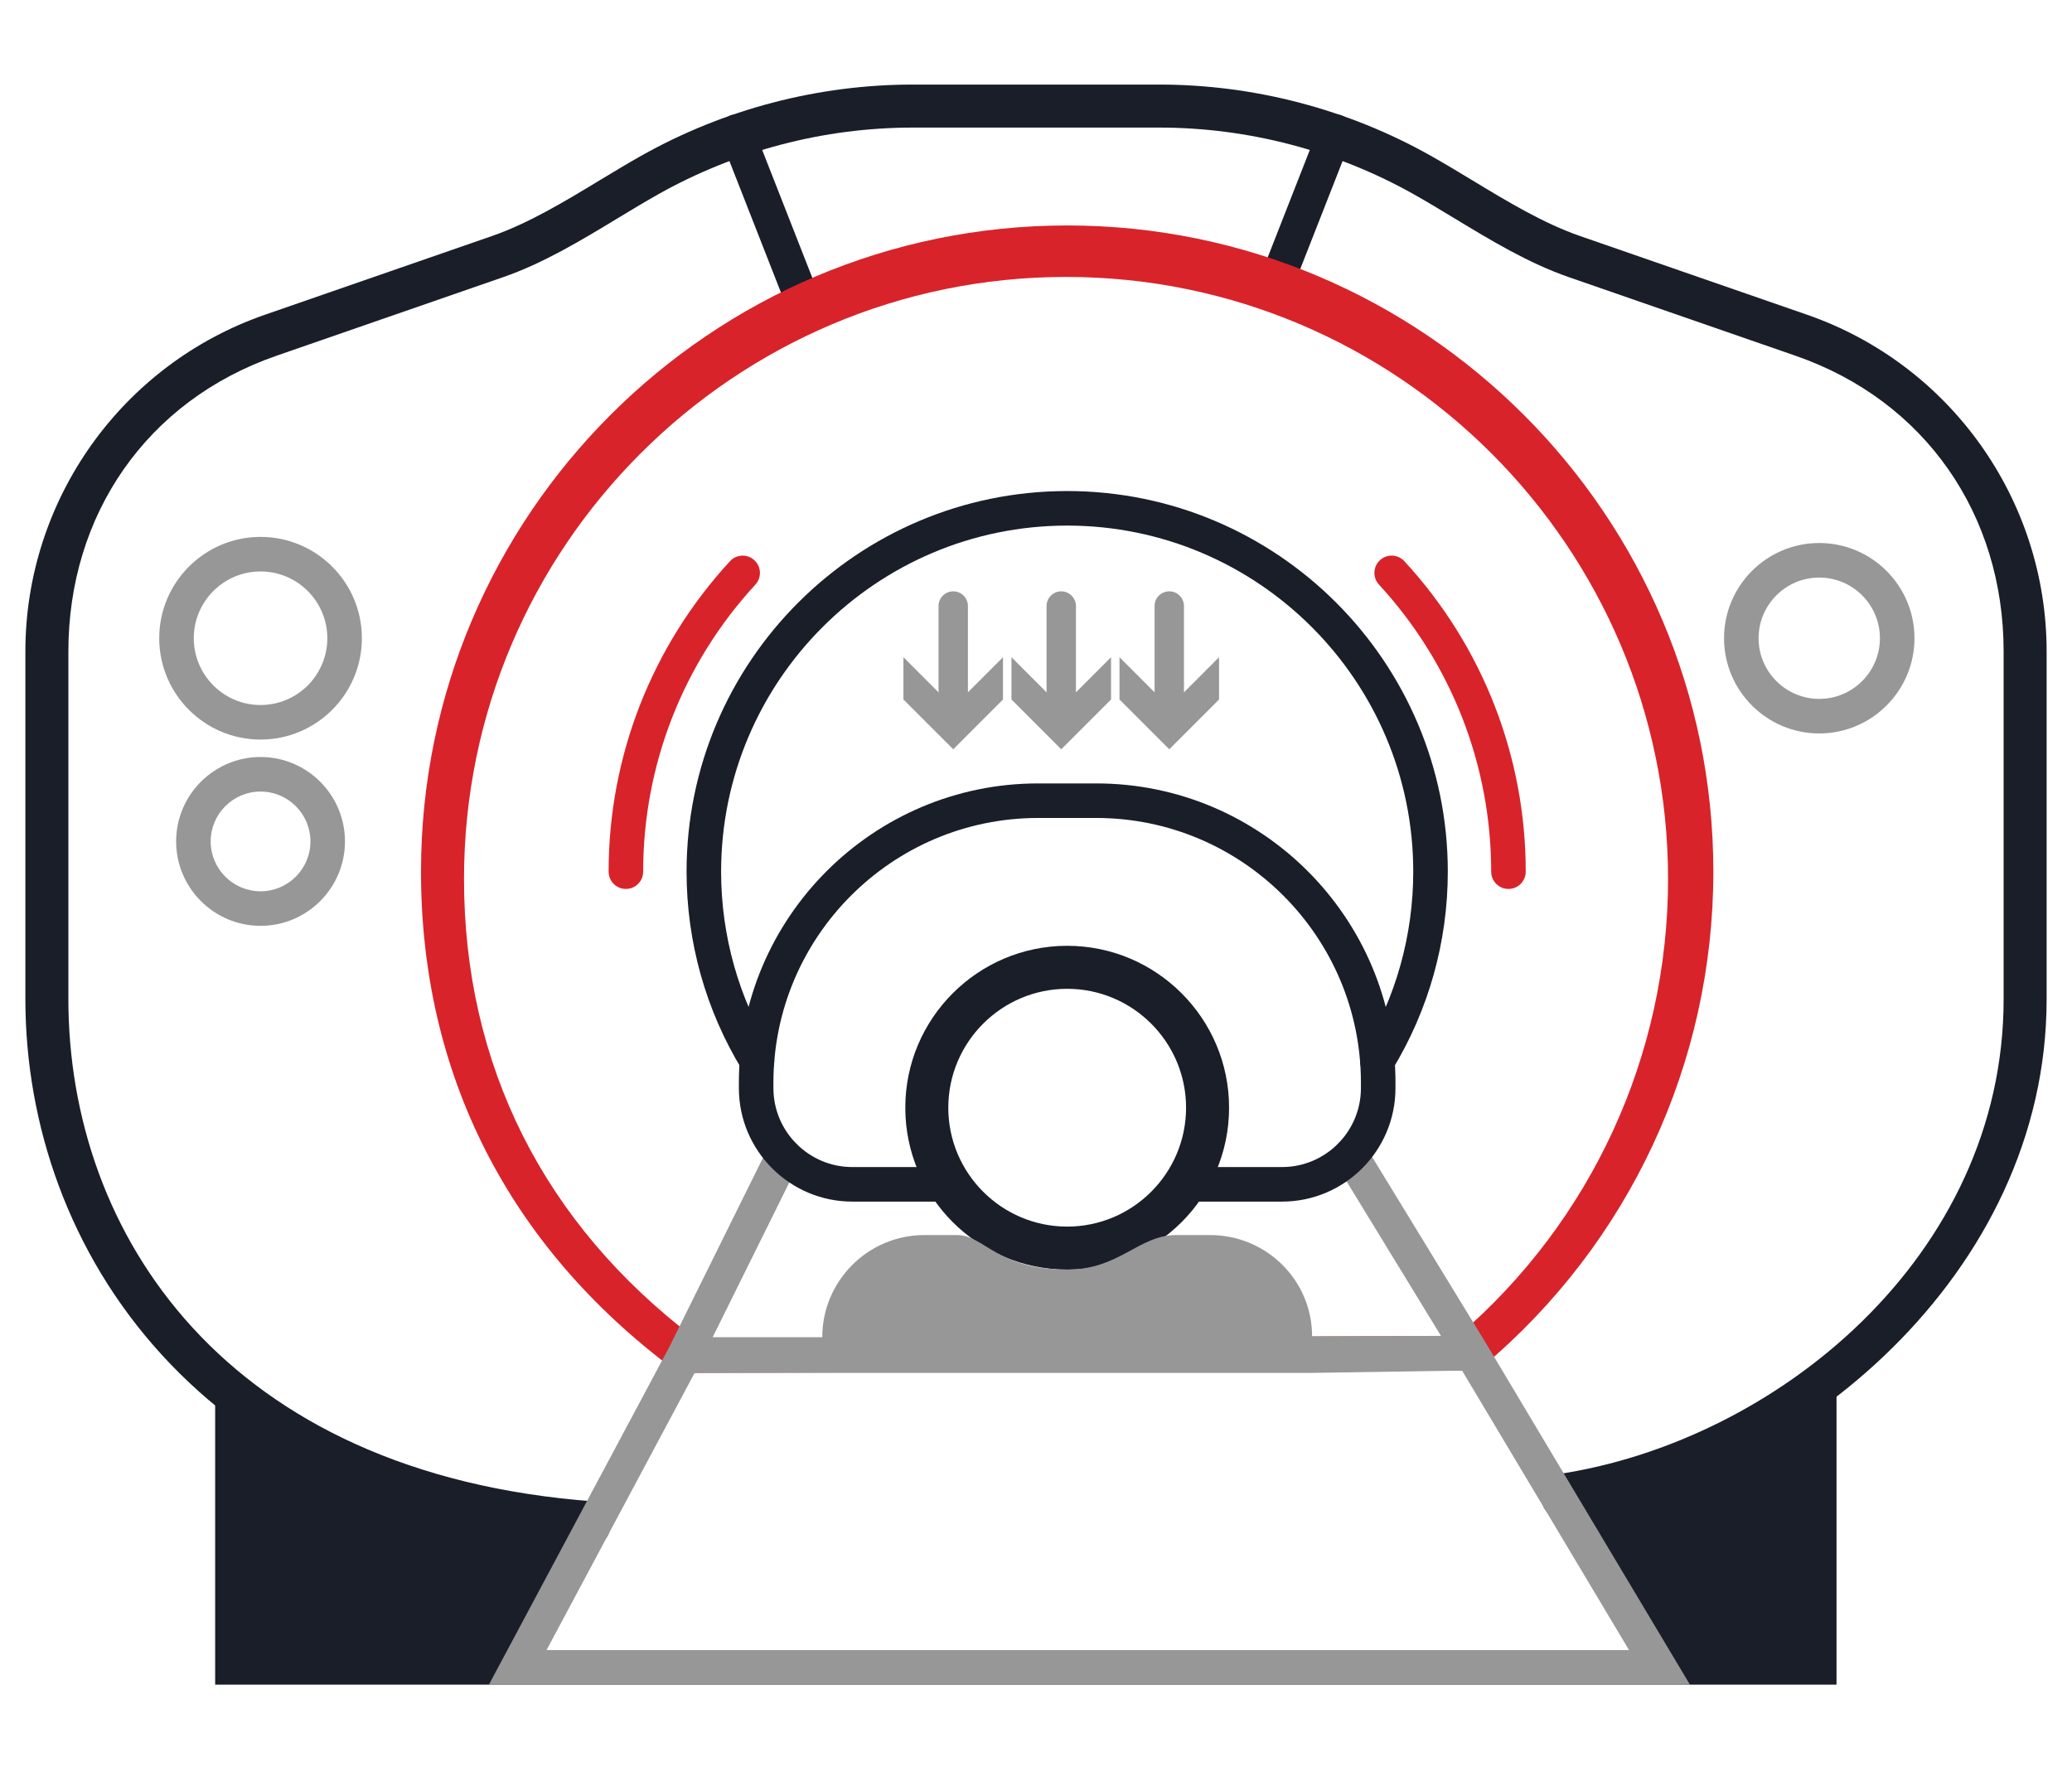
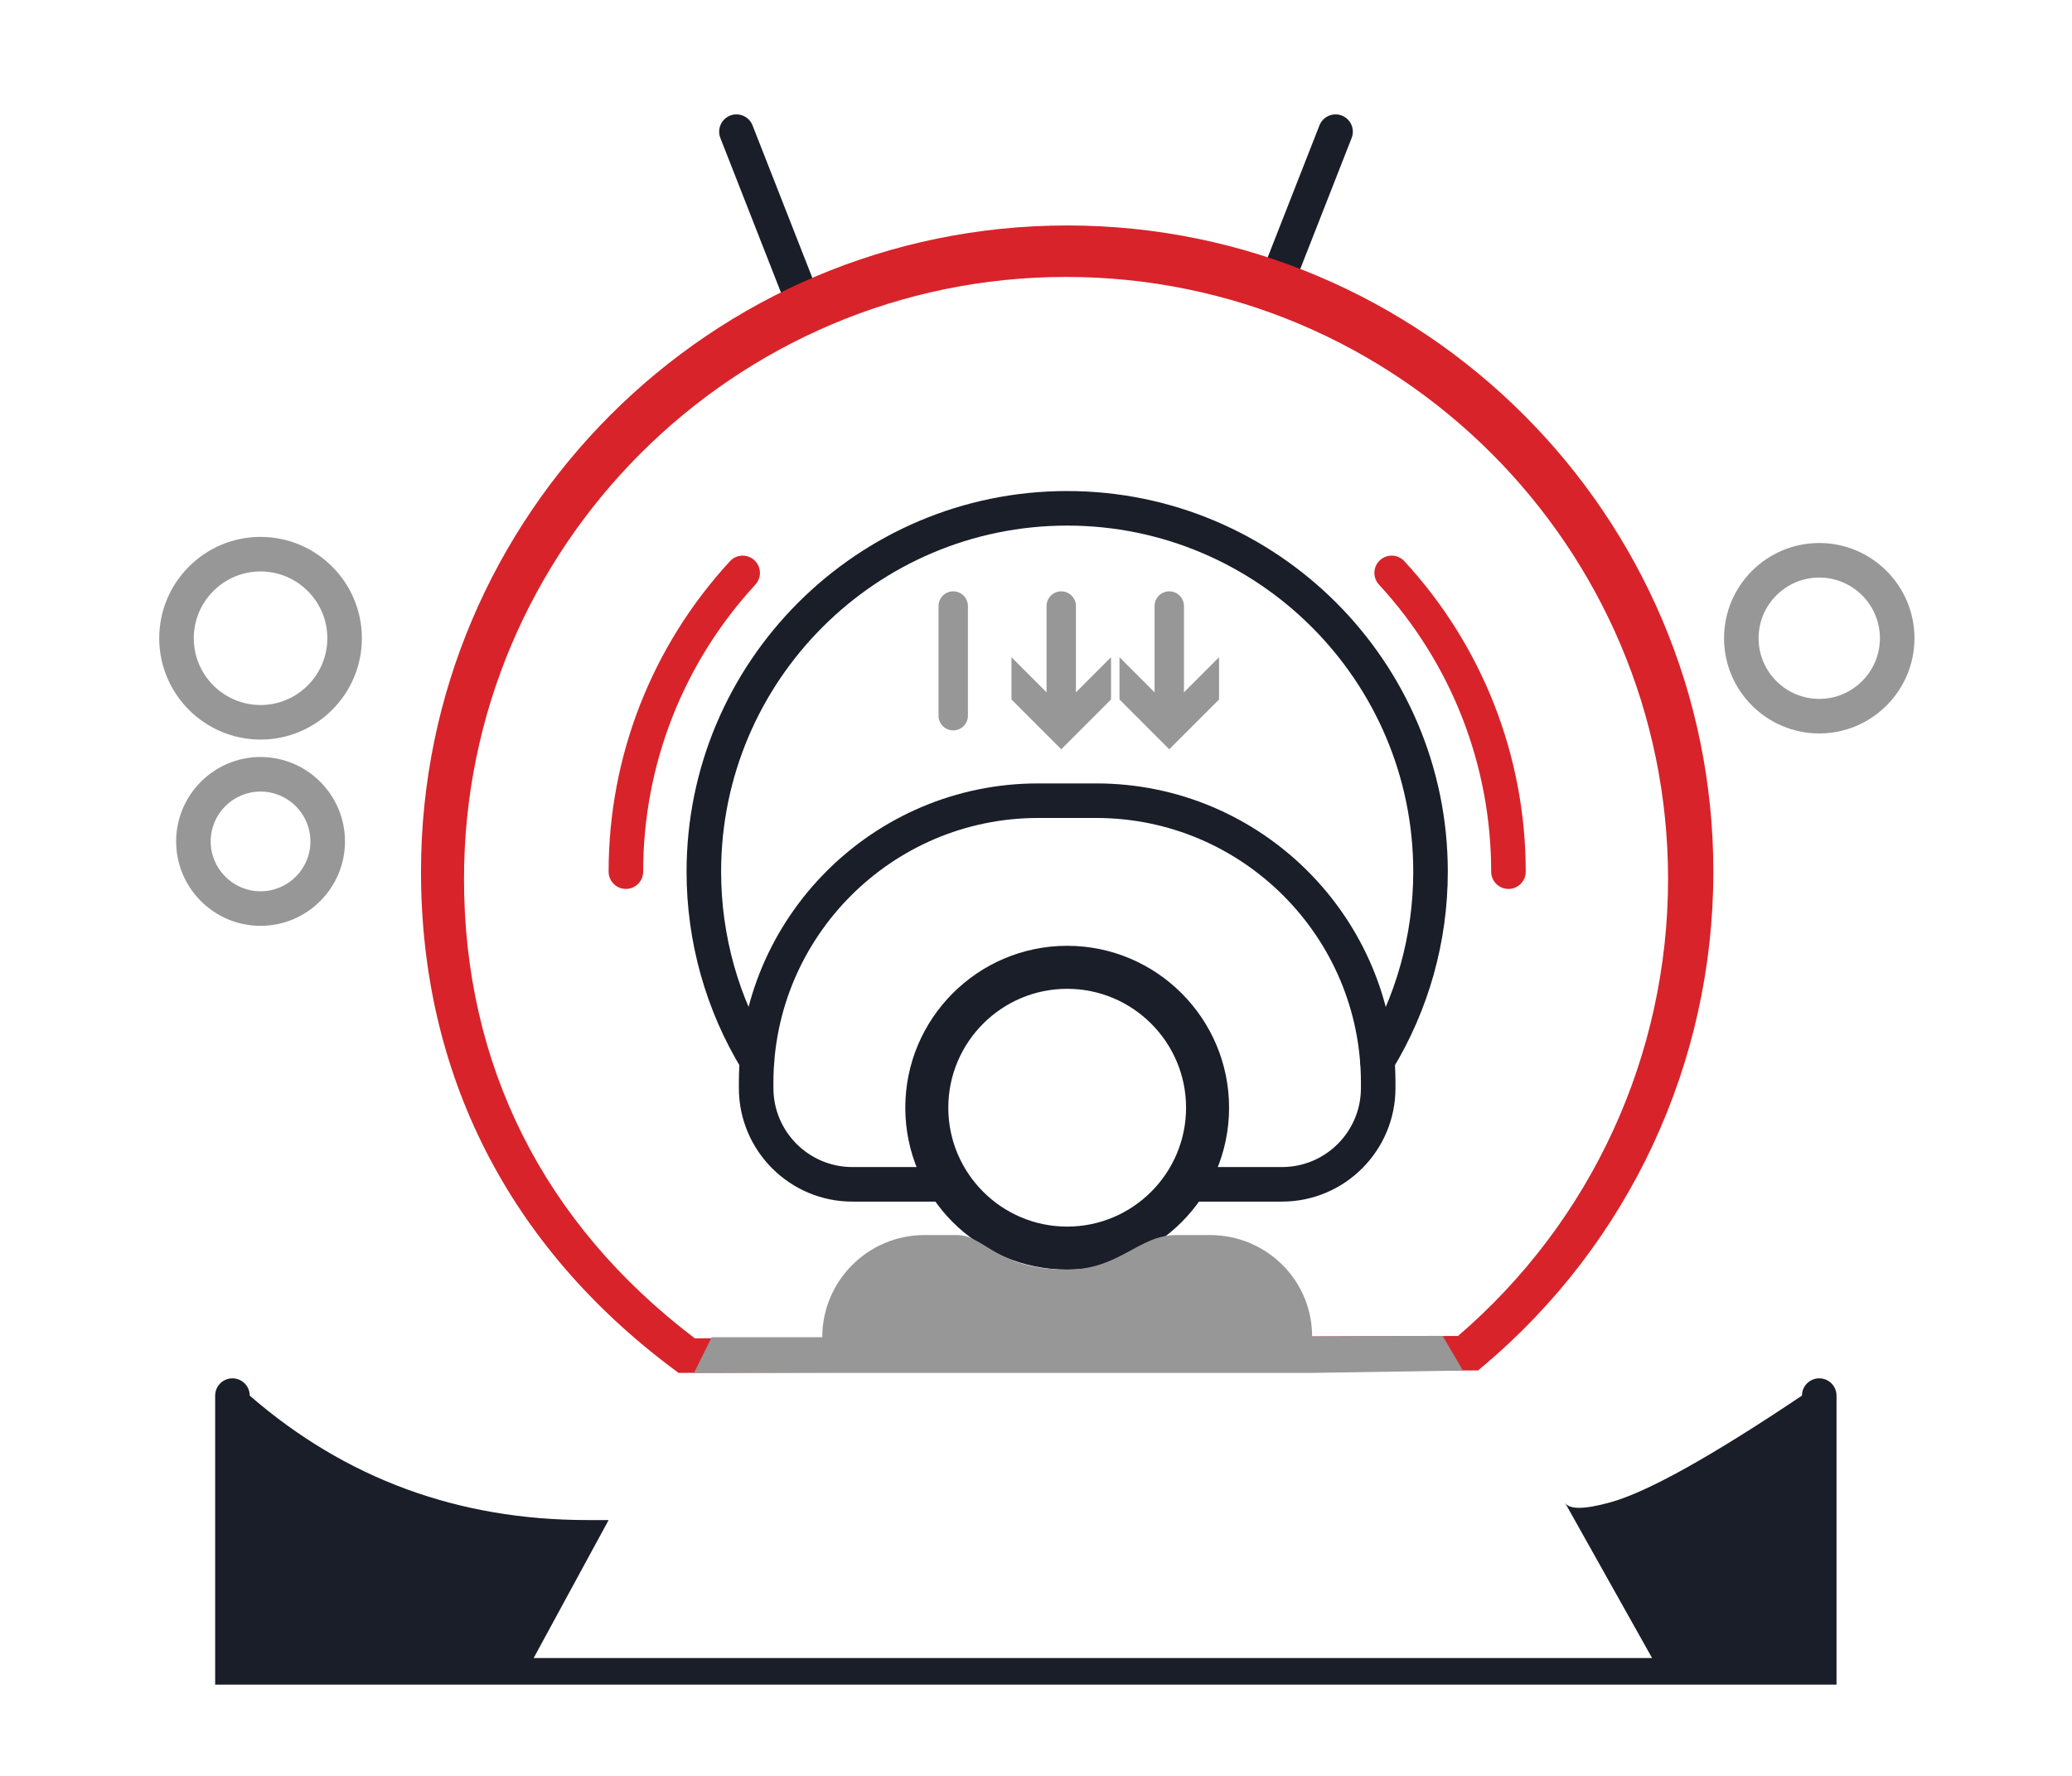
<svg xmlns="http://www.w3.org/2000/svg" width="245px" height="210px" viewBox="0 0 245 210" version="1.1">
  <title>magnet</title>
  <desc>Created with Sketch.</desc>
  <g id="magnet" stroke="none" stroke-width="1" fill="none" fill-rule="evenodd">
    <path d="M25.441,199.211 L25.441,165.032 C25.441,163.904 26.357,162.989 27.484,162.989 C28.614,162.989 29.527,163.904 29.527,165.032 C40.832,174.843 54.148,179.749 69.472,179.749 C70.166,179.749 70.997,179.749 71.965,179.749 L63.099,196.067 L195.35,196.067 L185.027,177.657 C185.493,178.517 187.284,178.517 190.399,177.657 C194.775,176.449 202.332,172.24 213.071,165.032 C213.071,163.904 213.986,162.989 215.114,162.989 C216.243,162.989 217.156,163.904 217.156,165.032 L217.156,199.211 L25.441,199.211 Z" id="Fill-620" fill="#1A1E28" />
    <path d="M94.925,37.619 C94.11,37.619 93.338,37.125 93.021,36.32 L85.179,16.317 C84.767,15.267 85.283,14.08 86.333,13.667 C87.389,13.257 88.57,13.775 88.983,14.824 L96.827,34.829 C97.237,35.879 96.721,37.066 95.671,37.476 C95.426,37.572 95.172,37.619 94.925,37.619" id="Fill-611" fill="#1A1E28" />
    <path d="M151.094,35.023 C150.847,35.023 150.594,34.976 150.349,34.88 C149.299,34.469 148.78,33.282 149.192,32.232 L156.017,14.824 C156.43,13.775 157.613,13.259 158.667,13.667 C159.717,14.08 160.233,15.267 159.823,16.317 L152.996,33.723 C152.679,34.528 151.909,35.023 151.094,35.023" id="Fill-612" fill="#1A1E28" />
-     <path d="M69.928,182.616 C23.695,179.188 3,147.766 3,118.147 L3,77.043 C3,59.096 14.392,43.089 31.347,37.211 L58.164,27.913 C62.507,26.405 66.768,23.829 70.886,21.335 C72.533,20.34 74.161,19.353 75.781,18.442 C85.578,12.919 96.7,10 107.946,10 L137.057,10 C148.302,10 159.424,12.919 169.221,18.442 C170.841,19.355 172.469,20.34 174.116,21.335 C178.234,23.829 182.493,26.407 186.836,27.913 L213.655,37.211 C230.608,43.089 242,59.096 242,77.043 L242,118.147 C242,150.751 212.252,175.316 184.689,179.38 C183.566,179.543 182.534,178.773 182.371,177.658 C182.205,176.542 182.977,174.502 184.093,174.339 C209.976,170.522 236.915,148.571 236.915,118.147 L236.915,77.043 C236.915,60.834 227.627,47.38 212.315,42.07 L185.498,32.772 C180.747,31.126 176.3,28.433 172,25.83 C170.392,24.858 168.801,23.893 167.218,23.001 C158.029,17.824 147.601,15.086 137.057,15.086 L107.946,15.086 C97.401,15.086 86.973,17.824 77.785,23.001 C76.203,23.893 74.61,24.858 73.002,25.83 C68.703,28.433 64.253,31.126 59.502,32.772 L32.685,42.07 C17.373,47.38 8.085,60.836 8.085,77.043 L8.085,118.147 C8.085,145.877 26.61,174.308 70.23,177.542 C71.354,177.626 72.2,179.605 72.116,180.73 C72.036,181.805 71.142,182.622 70.081,182.622 L69.928,182.616 Z" id="Fill-606" fill="#1A1E28" />
    <path d="M126.053,32.747 C86.8,32.747 54.866,64.685 54.866,103.941 C54.866,125.949 64.3,144.715 82.155,158.257 L172.403,157.978 C188.195,144.418 197.237,124.765 197.237,103.941 C197.237,64.685 165.304,32.747 126.053,32.747 Z M79.69,161.941 C60.123,147.352 49.781,126.997 49.781,103.075 C49.781,60.94 84.056,26.661 126.187,26.661 C168.317,26.661 202.592,60.94 202.592,103.075 C202.592,125.685 192.66,147.008 175.344,161.577 L174.778,162.055 L80.236,162.347 L79.69,161.941 Z" id="Fill-607" fill="#D8232A" />
    <path d="M178.365,105.118 C177.237,105.118 176.322,104.203 176.322,103.075 C176.322,90.474 171.611,78.418 163.054,69.131 C162.288,68.301 162.342,67.008 163.171,66.244 C164.002,65.478 165.293,65.533 166.057,66.363 C175.313,76.406 180.407,89.445 180.407,103.075 C180.407,104.203 179.492,105.118 178.365,105.118" id="Fill-608" fill="#D8232A" />
    <path d="M74.008,105.118 C72.88,105.118 71.965,104.203 71.965,103.075 C71.965,89.449 77.059,76.41 86.313,66.365 C87.073,65.535 88.368,65.48 89.199,66.248 C90.029,67.012 90.082,68.305 89.316,69.135 C80.761,78.422 76.05,90.476 76.05,103.075 C76.05,104.203 75.137,105.118 74.008,105.118" id="Fill-609" fill="#D8232A" />
    <path d="M162.864,127.504 C162.501,127.504 162.133,127.406 161.8,127.203 C160.838,126.615 160.536,125.357 161.124,124.394 C165.038,117.992 167.107,110.62 167.107,103.075 C167.107,80.51 148.749,62.152 126.187,62.152 C103.623,62.152 85.267,80.51 85.267,103.075 C85.267,110.62 87.336,117.992 91.25,124.394 C91.839,125.357 91.534,126.615 90.572,127.203 C89.61,127.794 88.352,127.489 87.765,126.525 C83.457,119.481 81.182,111.374 81.182,103.075 C81.182,78.257 101.37,58.066 126.187,58.066 C151.002,58.066 171.193,78.257 171.193,103.075 C171.193,111.374 168.915,119.481 164.609,126.525 C164.223,127.156 163.553,127.504 162.864,127.504" id="Fill-610" fill="#1A1E28" />
    <path d="M30.808,67.574 C26.455,67.574 22.913,71.117 22.913,75.47 C22.913,79.826 26.455,83.369 30.808,83.369 C35.161,83.369 38.705,79.826 38.705,75.47 C38.705,71.117 35.161,67.574 30.808,67.574 Z M30.808,87.455 C24.202,87.455 18.827,82.079 18.827,75.47 C18.827,68.863 24.202,63.488 30.808,63.488 C37.414,63.488 42.79,68.863 42.79,75.47 C42.79,82.079 37.414,87.455 30.808,87.455 L30.808,87.455 Z" id="Fill-613" fill="#979797" />
    <path d="M30.808,93.602 C27.558,93.602 24.912,96.248 24.912,99.5 C24.912,102.751 27.558,105.396 30.808,105.396 C34.06,105.396 36.705,102.751 36.705,99.5 C36.705,96.248 34.06,93.602 30.808,93.602 Z M30.808,109.482 C25.305,109.482 20.827,105.004 20.827,99.5 C20.827,93.994 25.305,89.516 30.808,89.516 C36.311,89.516 40.791,93.994 40.791,99.5 C40.791,105.004 36.311,109.482 30.808,109.482 L30.808,109.482 Z" id="Fill-614" fill="#979797" />
    <path d="M215.114,68.297 C211.159,68.297 207.941,71.515 207.941,75.47 C207.941,79.426 211.159,82.645 215.114,82.645 C219.068,82.645 222.288,79.426 222.288,75.47 C222.288,71.515 219.068,68.297 215.114,68.297 Z M215.114,86.731 C208.906,86.731 203.856,81.679 203.856,75.47 C203.856,69.262 208.906,64.211 215.114,64.211 C221.323,64.211 226.373,69.262 226.373,75.47 C226.373,81.679 221.323,86.731 215.114,86.731 L215.114,86.731 Z" id="Fill-615" fill="#979797" />
-     <path d="M199.824,199.211 L57.811,199.211 L79.11,159.34 L90.815,135.704 C91.316,134.693 92.543,134.278 93.552,134.781 C94.564,135.282 94.976,136.507 94.476,137.517 L82.742,161.209 L64.625,195.125 L192.623,195.125 L172.275,161.062 L157.986,137.676 C157.398,136.714 157.7,135.455 158.663,134.869 C159.625,134.278 160.883,134.581 161.471,135.545 L175.772,158.95 L199.824,199.211" id="Fill-618" fill="#979797" />
    <path d="M151.591,142.091 L140.693,142.091 C139.565,142.091 138.65,141.176 138.65,140.048 C138.65,138.92 139.565,138.005 140.693,138.005 L151.591,138.005 C156.734,138.005 160.92,133.819 160.92,128.672 L160.92,128.025 C160.92,110.767 146.882,96.726 129.625,96.726 L122.749,96.726 C105.492,96.726 91.452,110.767 91.452,128.025 L91.452,128.672 C91.452,133.819 95.638,138.005 100.784,138.005 L111.682,138.005 C112.809,138.005 113.724,138.92 113.724,140.048 C113.724,141.176 112.809,142.091 111.682,142.091 L100.784,142.091 C93.387,142.091 87.367,136.072 87.367,128.672 L87.367,128.025 C87.367,108.514 103.239,92.64 122.749,92.64 L129.625,92.64 C149.133,92.64 165.005,108.514 165.005,128.025 L165.005,128.672 C165.005,136.072 158.987,142.091 151.591,142.091" id="Fill-616" fill="#1A1E28" />
    <path d="M126.187,116.928 C118.435,116.928 112.13,123.234 112.13,130.987 C112.13,138.74 118.435,145.046 126.187,145.046 C133.938,145.046 140.244,138.74 140.244,130.987 C140.244,123.234 133.938,116.928 126.187,116.928 Z M107.045,130.987 C107.045,120.431 115.63,111.842 126.187,111.842 C136.742,111.842 145.33,120.431 145.33,130.987 C145.33,141.545 136.742,150.132 126.187,150.132 C115.63,150.132 107.045,141.545 107.045,130.987 Z" id="Fill-617" fill="#1A1E28" />
    <path d="M97.227,162.345 L82.062,162.345 L84.154,158.124 L97.227,158.124 C97.227,151.466 102.645,146.046 109.304,146.046 C110.809,146.046 112.105,146.046 113.191,146.046 C116.355,146.046 117.877,150.132 126.186,150.132 C132.381,150.132 134.62,146.046 139.089,146.046 C140.158,146.046 141.485,146.046 143.07,146.046 C149.73,146.046 155.147,151.373 155.147,158.031 L170.58,157.966 L172.984,162.068 L155.147,162.345 L97.227,162.345 Z" id="Fill-619" fill="#979797" />
    <path d="M125.486,86.37 C124.526,86.37 123.748,85.591 123.748,84.633 L123.748,71.662 C123.748,70.704 124.526,69.926 125.486,69.926 C126.445,69.926 127.223,70.704 127.223,71.662 L127.223,84.633 C127.223,85.591 126.445,86.37 125.486,86.37" id="Fill-621" fill="#979797" />
    <polyline id="Fill-622" fill="#979797" points="119.599 77.716 125.486 83.608 131.372 77.716 131.372 82.715 125.486 88.605 119.599 82.715 119.599 77.716" />
    <path d="M112.713,86.37 C111.753,86.37 110.975,85.591 110.975,84.633 L110.975,71.662 C110.975,70.704 111.753,69.926 112.713,69.926 C113.671,69.926 114.45,70.704 114.45,71.662 L114.45,84.633 C114.45,85.591 113.671,86.37 112.713,86.37" id="Fill-623" fill="#979797" />
-     <polyline id="Fill-624" fill="#979797" points="106.824 77.716 112.713 83.608 118.598 77.716 118.598 82.715 112.713 88.605 106.824 82.715 106.824 77.716" />
    <path d="M138.258,86.37 C137.3,86.37 136.521,85.591 136.521,84.633 L136.521,71.662 C136.521,70.704 137.3,69.926 138.258,69.926 C139.218,69.926 139.996,70.704 139.996,71.662 L139.996,84.633 C139.996,85.591 139.218,86.37 138.258,86.37" id="Fill-625" fill="#979797" />
    <polyline id="Fill-626" fill="#979797" points="132.373 77.716 138.258 83.608 144.145 77.716 144.145 82.715 138.258 88.605 132.373 82.715 132.373 77.716" />
  </g>
</svg>